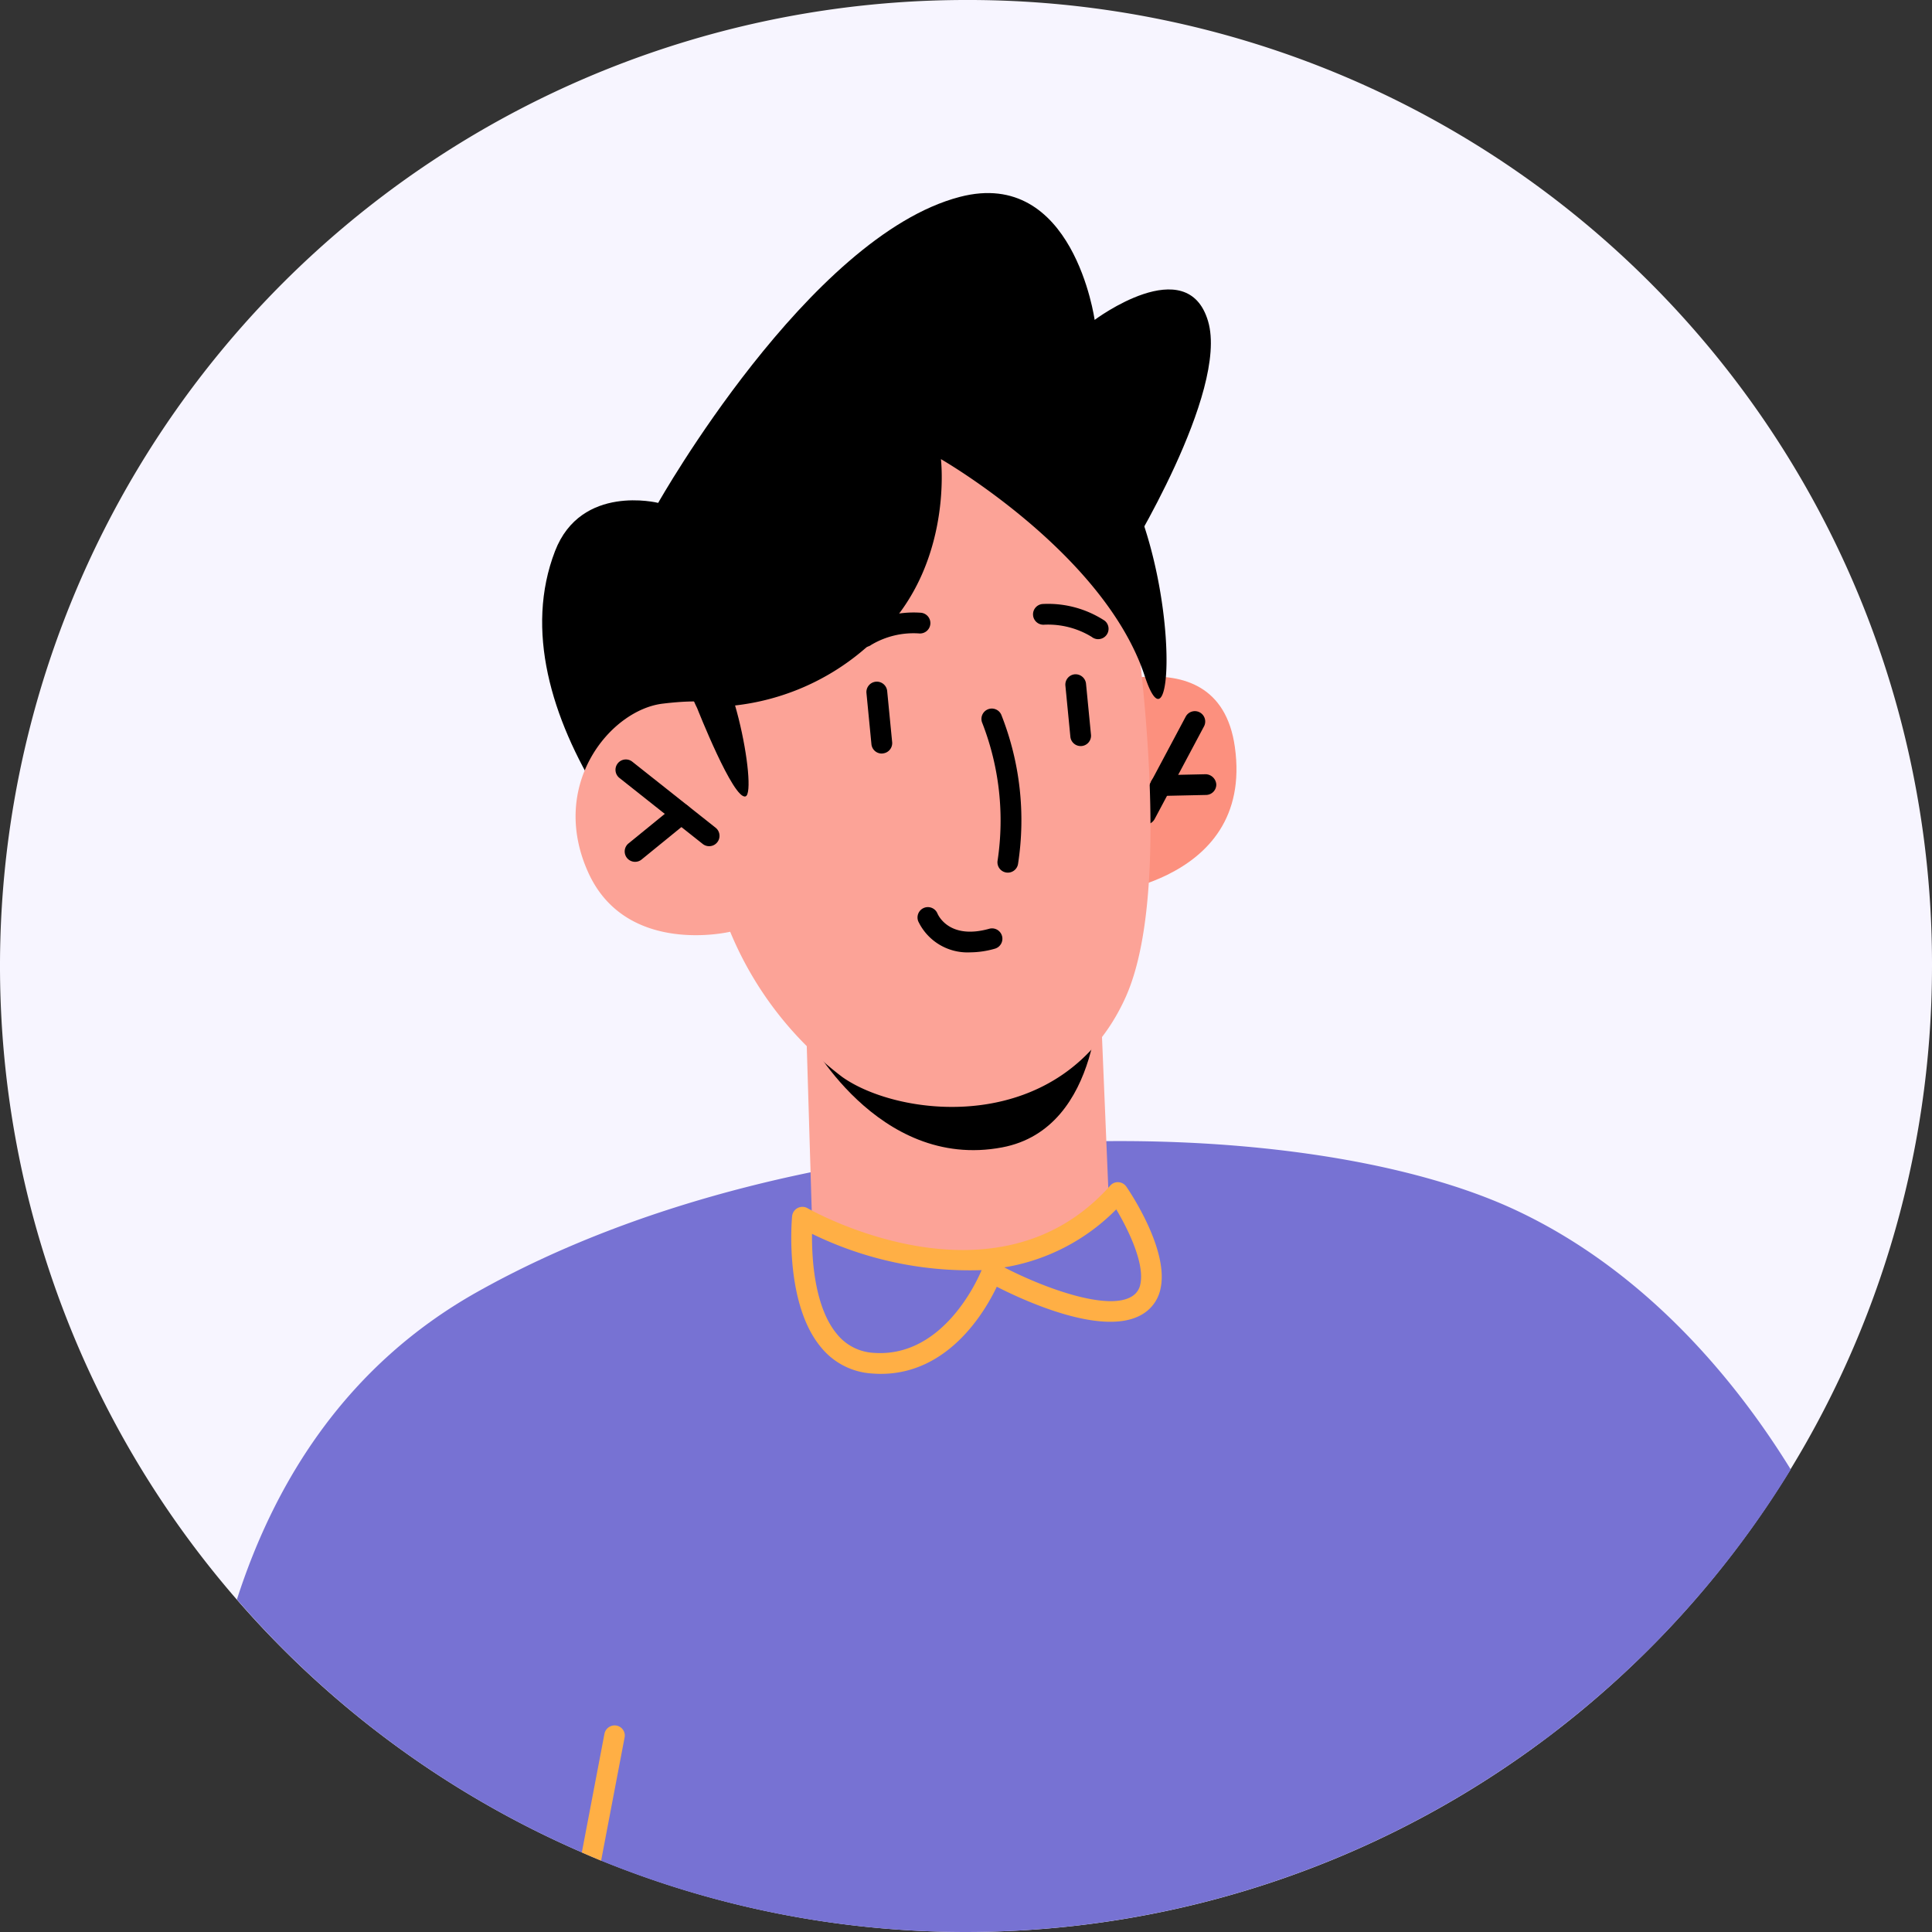
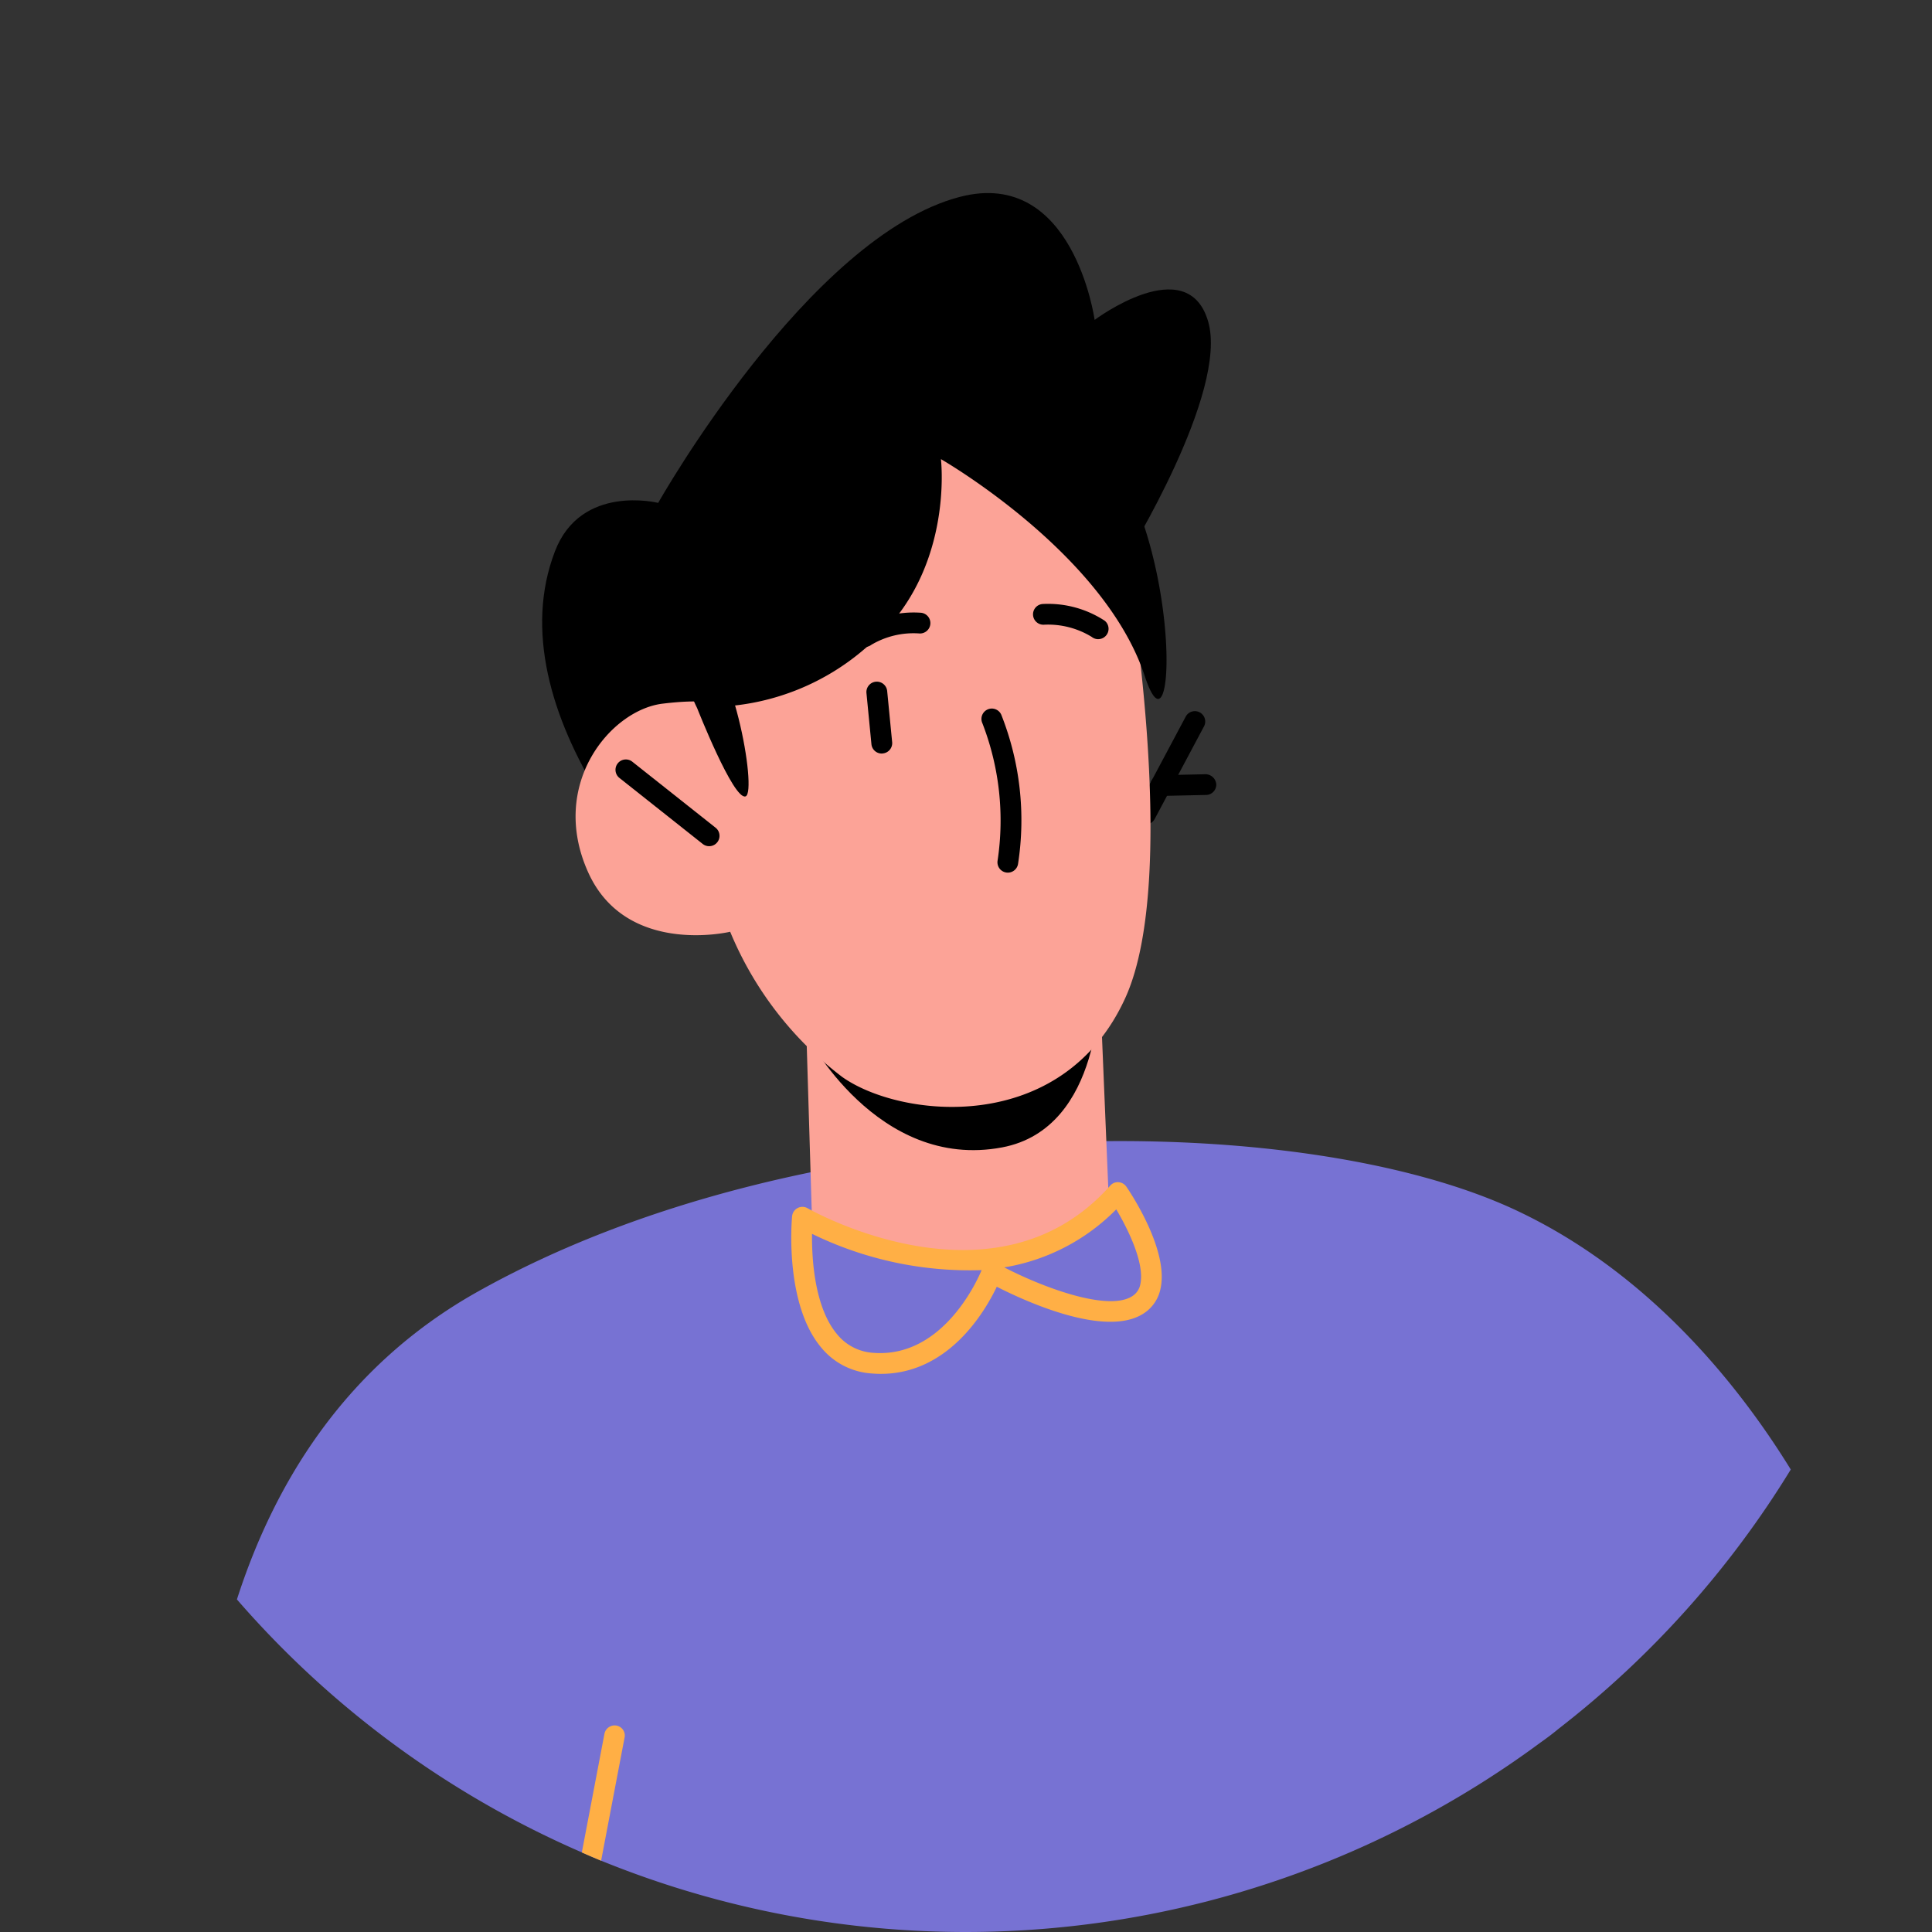
<svg xmlns="http://www.w3.org/2000/svg" width="93.24" height="93.24" viewBox="0 0 93.24 93.24">
  <rect x="0" y="0" width="93.24" height="93.24" fill="#333333" stroke="none" />
  <g id="faq-people-1" transform="translate(-160.176 -153.214)">
    <g id="Group_56286" data-name="Group 56286">
-       <path id="Path_191692" data-name="Path 191692" d="M253.416,199.834a46.62,46.62,0,1,1-46.62-46.62A46.511,46.511,0,0,1,253.416,199.834Z" fill="#f7f5ff" />
-     </g>
+       </g>
    <g id="Group_56290" data-name="Group 56290">
      <g id="Group_56289" data-name="Group 56289">
        <g id="Group_56288" data-name="Group 56288">
          <g id="Group_56287" data-name="Group 56287">
-             <path id="Path_191693" data-name="Path 191693" d="M211.432,186.931s7.515-3.559,8.34,2.336c.955,6.829-7.236,7.21-7.236,7.21Z" fill="#fc907e" />
-           </g>
+             </g>
        </g>
      </g>
    </g>
    <g id="Group_56291" data-name="Group 56291">
      <path id="Path_191694" data-name="Path 191694" d="M215.459,193.005a.5.5,0,0,1-.441-.735l2.381-4.47a.5.5,0,1,1,.883.47l-2.381,4.47A.5.5,0,0,1,215.459,193.005Z" />
    </g>
    <g id="Group_56292" data-name="Group 56292">
      <path id="Path_191695" data-name="Path 191695" d="M216.193,191.627a.5.5,0,0,1-.01-1l2.181-.048a.528.528,0,0,1,.511.489.5.5,0,0,1-.489.511l-2.182.048Z" />
    </g>
    <g id="Group_56293" data-name="Group 56293">
      <path id="Path_191696" data-name="Path 191696" d="M246.6,224.134a46.585,46.585,0,0,1-11.19,12.5c-.29.24-.58.46-.88.67a46.669,46.669,0,0,1-45.34,5.71c-.31-.13-.62-.26-.93-.4a46.58,46.58,0,0,1-16.65-12.21c1.87-5.81,5.36-11.33,11.58-14.83,15.88-8.93,39.66-8.93,50.24-3.91C239.926,214.744,244.216,220.264,246.6,224.134Z" fill="#7772d3" />
    </g>
    <g id="Group_56294" data-name="Group 56294">
      <path id="Path_191697" data-name="Path 191697" d="M214.515,180.153s4.968-8.012,3.965-11.432-5.476-.068-5.476-.068-1.017-7.368-6.505-5.937c-7.3,1.9-14.559,14.768-14.559,14.768s-3.719-.934-4.978,2.327c-1.464,3.8-.18,8.054,2.166,11.843s8.7.664,8.7.664Z" />
    </g>
    <g id="Group_56298" data-name="Group 56298">
      <g id="Group_56297" data-name="Group 56297">
        <g id="Group_56296" data-name="Group 56296">
          <g id="Group_56295" data-name="Group 56295">
            <path id="Path_191698" data-name="Path 191698" d="M199.1,203.345l.265,8.775a16.546,16.546,0,0,0,7.227,1.611c5.371-.117,7.1-2.48,7.1-2.48l-.474-11.383Z" fill="#fca397" />
          </g>
        </g>
      </g>
    </g>
    <g id="Group_56302" data-name="Group 56302">
      <g id="Group_56301" data-name="Group 56301">
        <g id="Group_56300" data-name="Group 56300">
          <g id="Group_56299" data-name="Group 56299">
            <path id="Path_191699" data-name="Path 191699" d="M199.092,203.139s3.4,6.595,9.452,5.448c4.883-.924,4.684-7.839,4.684-7.839Z" />
          </g>
        </g>
      </g>
    </g>
    <g id="Group_56306" data-name="Group 56306">
      <g id="Group_56305" data-name="Group 56305">
        <g id="Group_56304" data-name="Group 56304">
          <g id="Group_56303" data-name="Group 56303">
            <path id="Path_191700" data-name="Path 191700" d="M214.515,180.153s2.687,15.26-.032,21.225c-3.051,6.691-10.861,5.8-13.662,3.81a16.9,16.9,0,0,1-5.406-7.007s-5,1.2-6.844-2.847c-1.933-4.25,1.071-7.857,3.585-8.161s2.826.144,2.826.144l-.919-4.583S208.733,165.1,214.515,180.153Z" fill="#fca397" />
          </g>
        </g>
      </g>
    </g>
    <g id="Group_56307" data-name="Group 56307">
      <path id="Path_191701" data-name="Path 191701" d="M194.982,187.317a11.58,11.58,0,0,0,6.959-2.819c4.33-3.443,3.645-9.126,3.645-9.126s7.88,4.518,9.838,10.473,1.931-14.254-6.785-13.521S188.293,178.747,194.982,187.317Z" />
    </g>
    <g id="Group_56308" data-name="Group 56308">
      <path id="Path_191702" data-name="Path 191702" d="M194.4,194.052a.5.5,0,0,1-.31-.108l-4.02-3.186a.5.5,0,1,1,.621-.784l4.02,3.186a.5.5,0,0,1-.311.892Z" />
    </g>
    <g id="Group_56309" data-name="Group 56309">
-       <path id="Path_191703" data-name="Path 191703" d="M190.826,194.806a.5.5,0,0,1-.317-.888l2.23-1.816a.5.5,0,1,1,.632.775l-2.23,1.817A.494.494,0,0,1,190.826,194.806Z" />
-     </g>
+       </g>
    <g id="Group_56310" data-name="Group 56310">
      <path id="Path_191704" data-name="Path 191704" d="M202.732,189.581a.5.5,0,0,1-.5-.452l-.24-2.465a.5.5,0,0,1,1-.1l.24,2.465a.5.5,0,0,1-.449.546A.4.4,0,0,1,202.732,189.581Z" />
    </g>
    <g id="Group_56311" data-name="Group 56311">
-       <path id="Path_191705" data-name="Path 191705" d="M212.333,189.22a.5.5,0,0,1-.5-.451l-.24-2.466a.5.5,0,0,1,.449-.546.508.508,0,0,1,.546.45l.24,2.465a.5.5,0,0,1-.449.546Z" />
-     </g>
+       </g>
    <g id="Group_56312" data-name="Group 56312">
      <path id="Path_191706" data-name="Path 191706" d="M208.815,195.328a.536.536,0,0,1-.079-.006.5.5,0,0,1-.416-.572,12.98,12.98,0,0,0-.735-6.636.5.5,0,1,1,.913-.408,13.822,13.822,0,0,1,.81,7.2A.5.5,0,0,1,208.815,195.328Z" />
    </g>
    <g id="Group_56313" data-name="Group 56313">
      <path id="Path_191707" data-name="Path 191707" d="M213.176,184.061a.5.5,0,0,1-.313-.11,4.029,4.029,0,0,0-2.305-.588.5.5,0,0,1-.053-1,4.986,4.986,0,0,1,2.984.807.5.5,0,0,1-.313.89Z" />
    </g>
    <g id="Group_56314" data-name="Group 56314">
      <path id="Path_191708" data-name="Path 191708" d="M201.918,184.436a.5.5,0,0,1-.307-.894,4.983,4.983,0,0,1,3-.757.5.5,0,0,1-.07,1,3.992,3.992,0,0,0-2.315.549A.5.5,0,0,1,201.918,184.436Z" />
    </g>
    <g id="Group_56315" data-name="Group 56315">
      <path id="Path_191709" data-name="Path 191709" d="M193.82,187.387s1.76,4.468,2.34,4.26-.686-7.312-2.4-7.534S193.82,187.387,193.82,187.387Z" />
    </g>
    <g id="Group_56316" data-name="Group 56316">
      <path id="Path_191710" data-name="Path 191710" d="M202.688,219.518c-.149,0-.3-.007-.455-.02a3.432,3.432,0,0,1-2.429-1.256c-1.773-2.115-1.419-6.159-1.4-6.33a.5.5,0,0,1,.75-.386c.09.052,9.046,5.16,14.6-1.091a.484.484,0,0,1,.4-.167.5.5,0,0,1,.381.216c.211.307,2.045,3.055,1.653,4.9a1.858,1.858,0,0,1-.862,1.246c-1.835,1.133-5.641-.6-7.044-1.317C207.694,216.548,205.933,219.517,202.688,219.518Zm-3.323-6.758c-.013,1.2.115,3.54,1.207,4.842a2.44,2.44,0,0,0,1.744.9c3.335.265,5.015-3.463,5.233-3.991A17.326,17.326,0,0,1,199.365,212.76Zm9.278,1.619c1.912.99,4.991,2.125,6.16,1.4a.87.87,0,0,0,.409-.6c.21-1-.591-2.636-1.165-3.6A9.823,9.823,0,0,1,208.643,214.379Z" fill="#ffaf45" />
    </g>
    <g id="Group_56317" data-name="Group 56317">
-       <path id="Path_191711" data-name="Path 191711" d="M207,199.175a2.629,2.629,0,0,1-2.506-1.492.5.5,0,0,1,.925-.381c.058.133.611,1.261,2.491.737a.5.5,0,1,1,.269.963A4.382,4.382,0,0,1,207,199.175Z" />
-     </g>
+       </g>
    <g id="Group_56319" data-name="Group 56319">
      <g id="Group_56318" data-name="Group 56318">
        <path id="Path_191712" data-name="Path 191712" d="M190.316,237.084l-1.13,5.93c-.31-.13-.62-.26-.93-.4l1.09-5.72a.5.5,0,0,1,.59-.4A.488.488,0,0,1,190.316,237.084Z" fill="#ffaf45" />
      </g>
    </g>
  </g>
</svg>